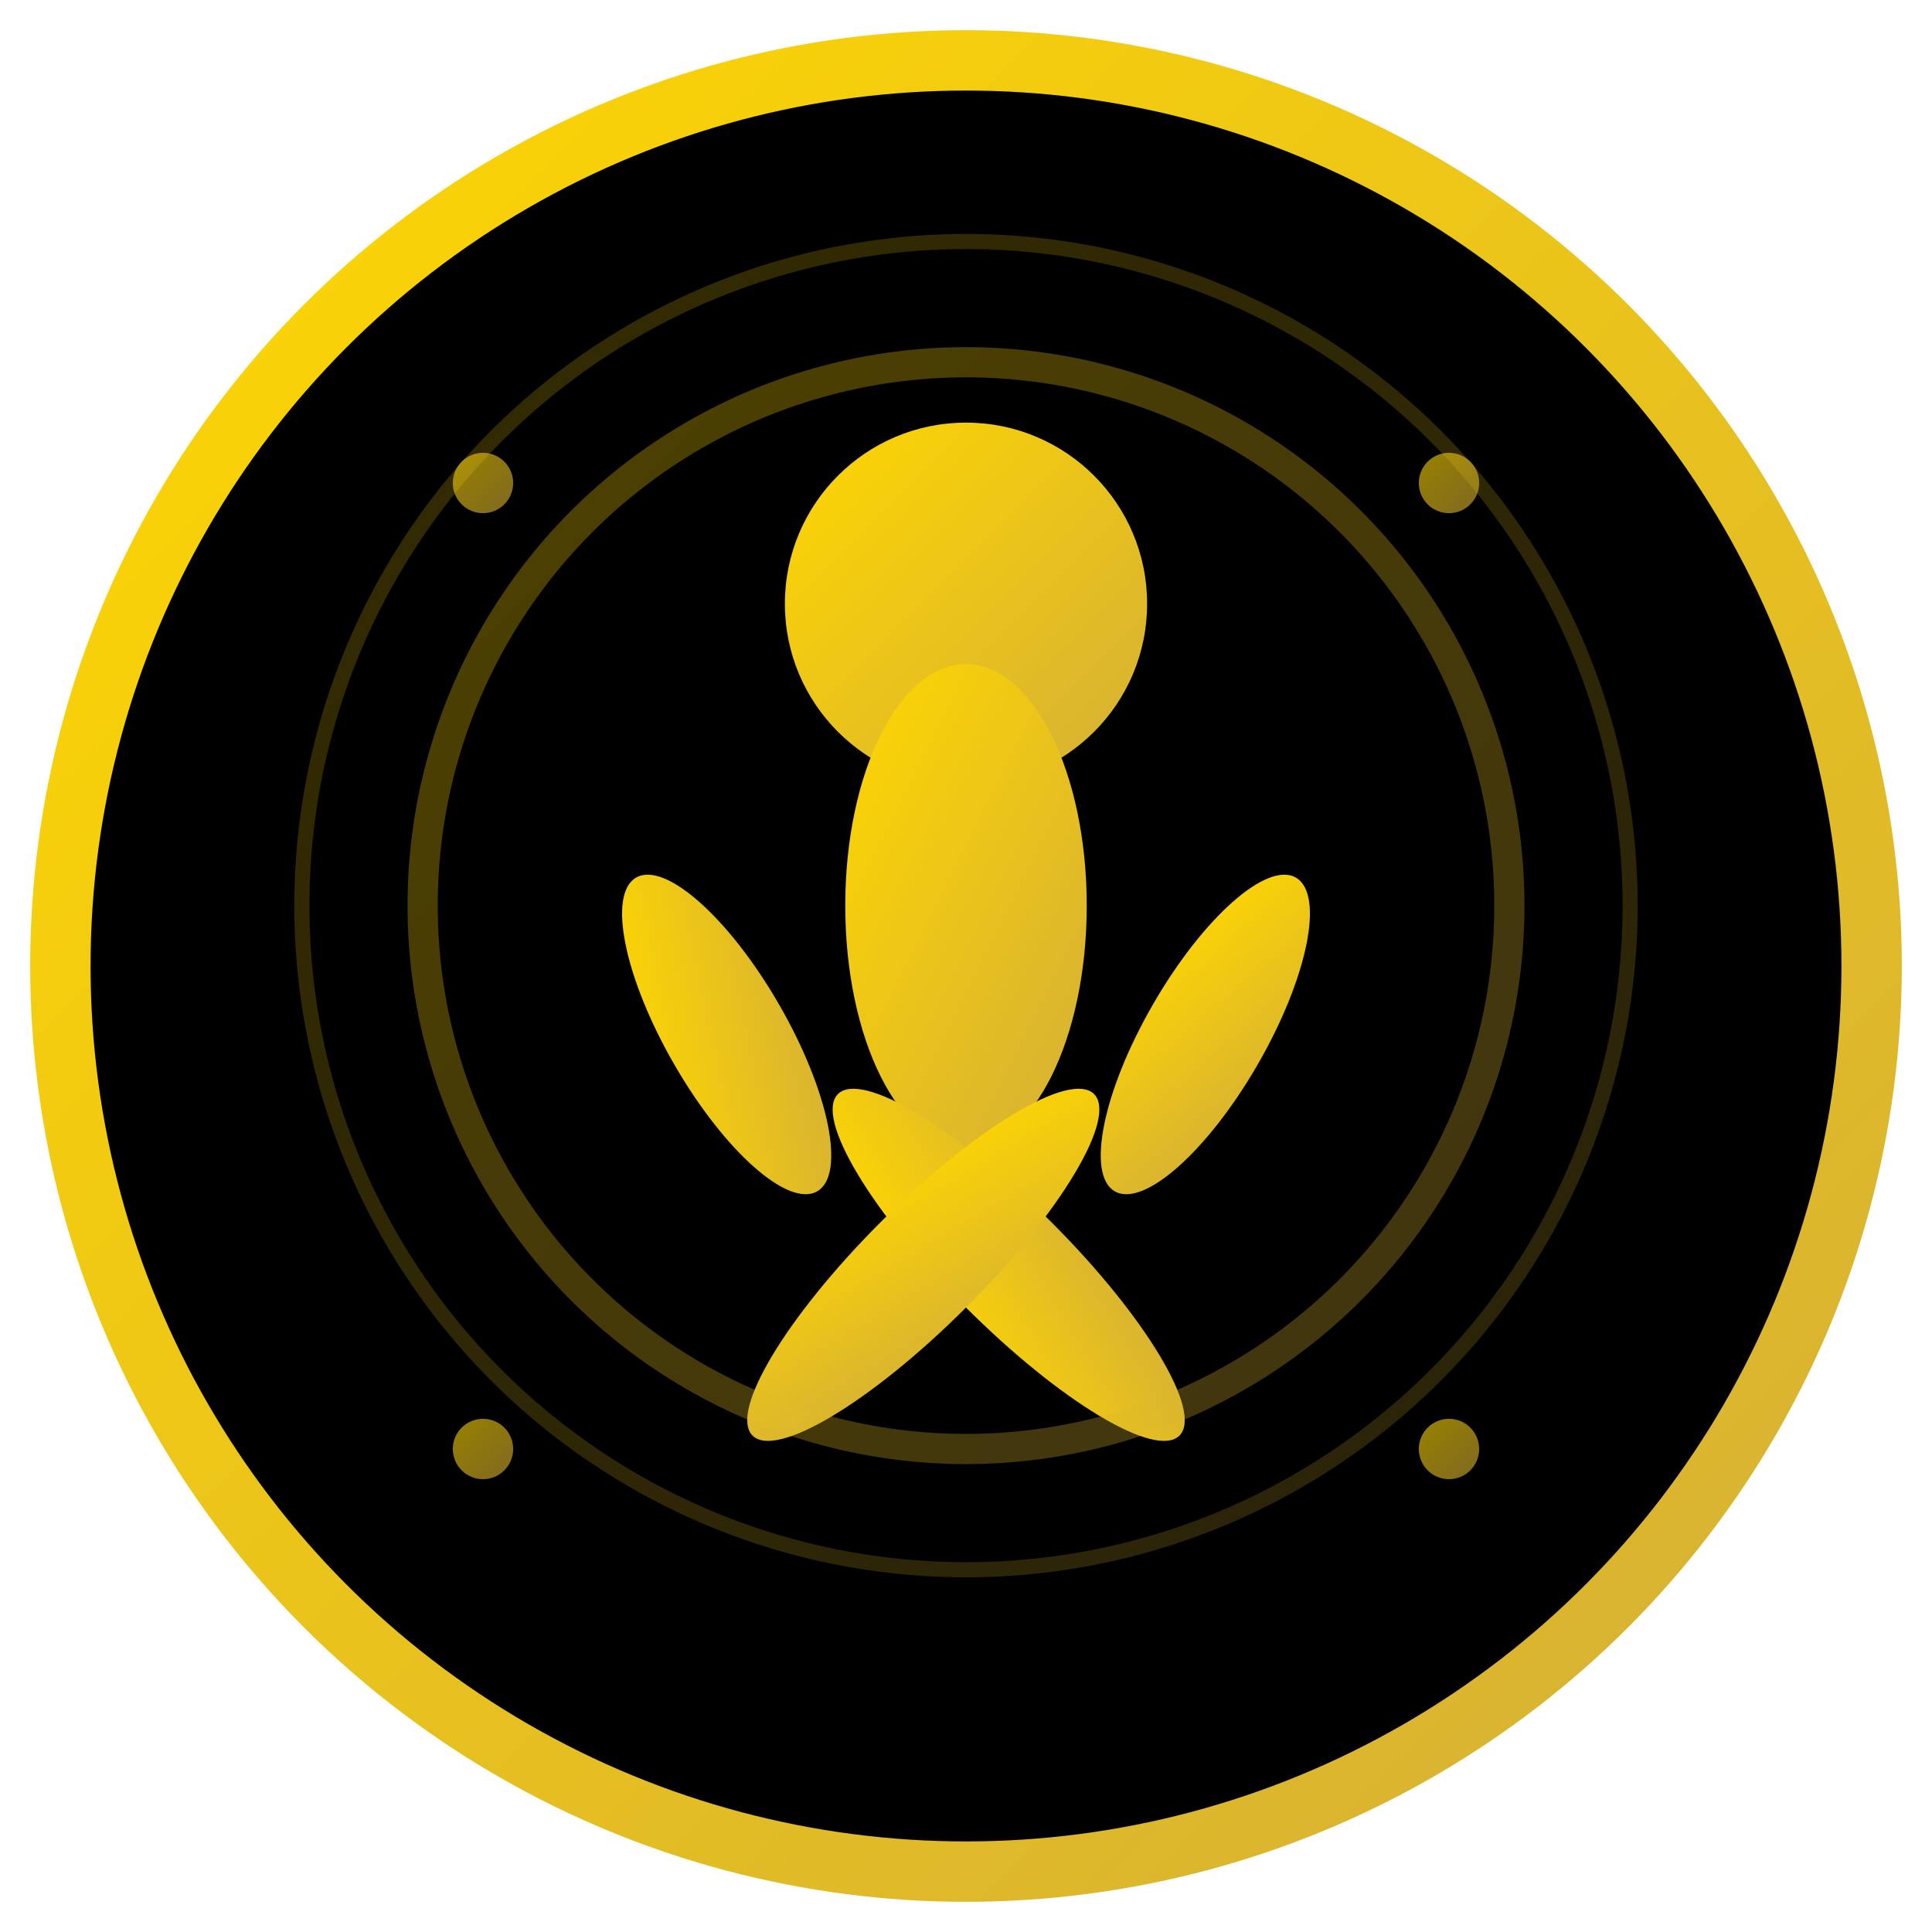
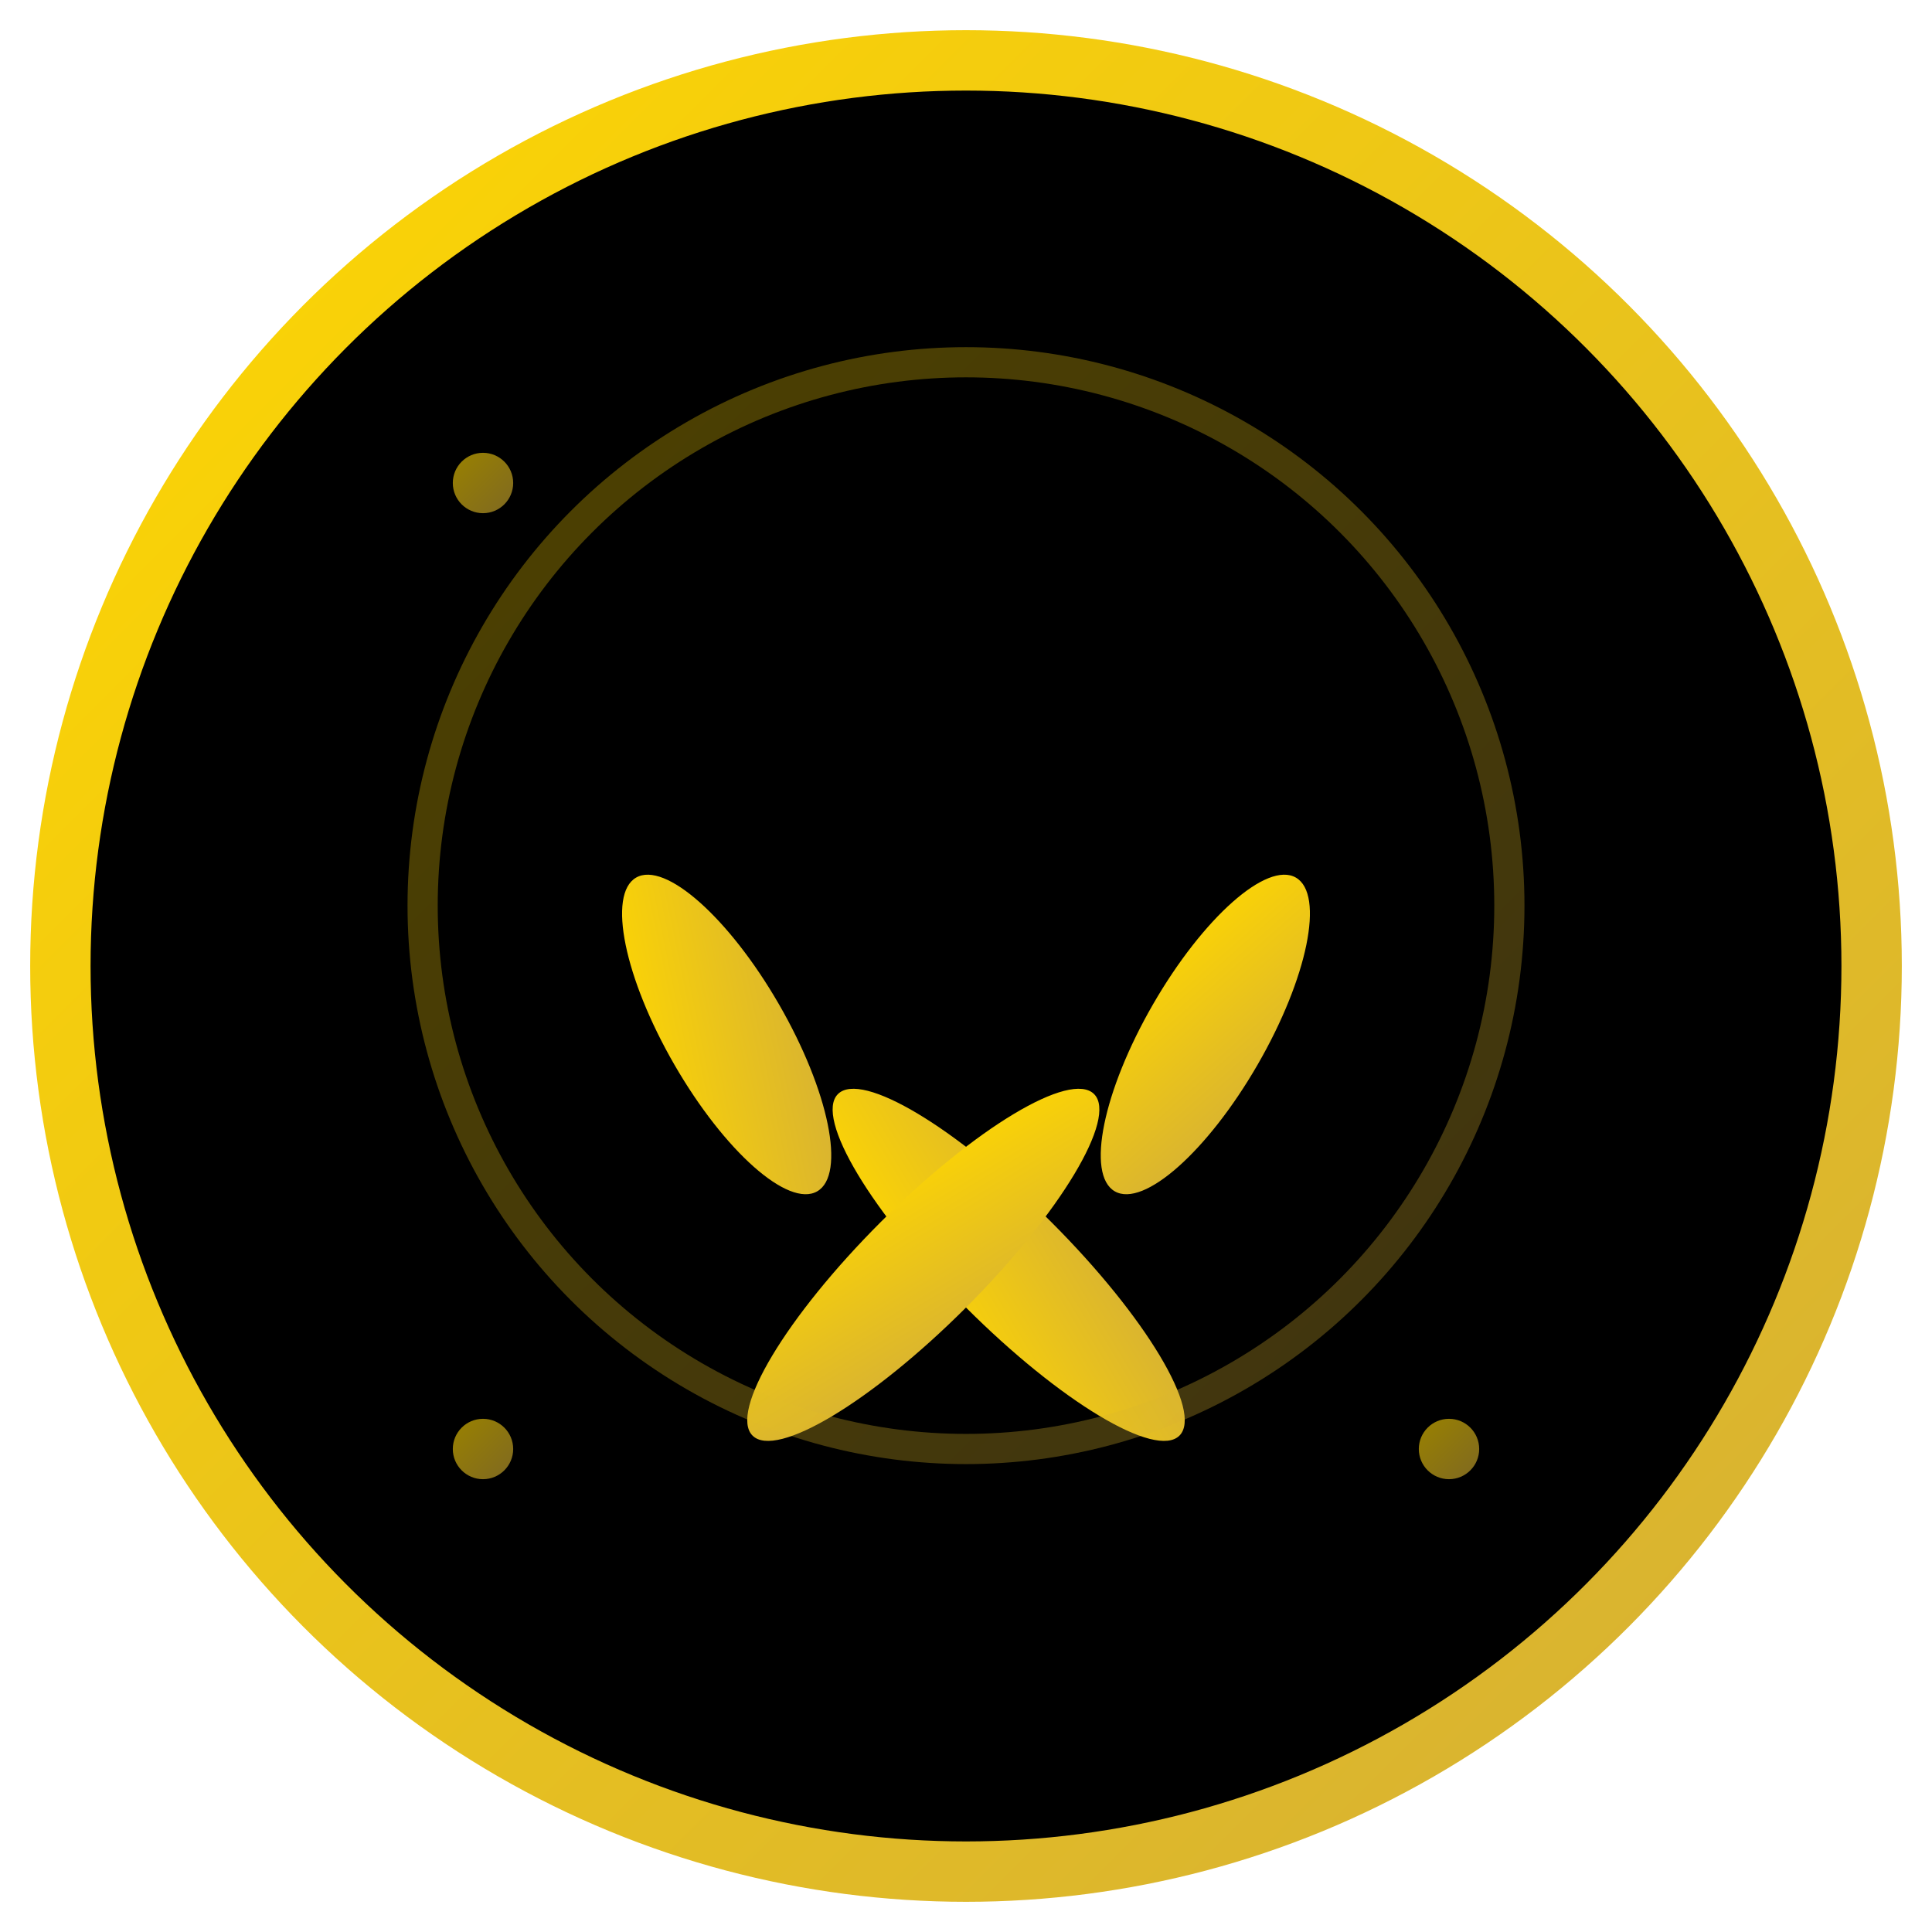
<svg xmlns="http://www.w3.org/2000/svg" viewBox="0 0 64 64" width="64" height="64">
  <defs>
    <linearGradient id="goldGradient" x1="0%" y1="0%" x2="100%" y2="100%">
      <stop offset="0%" style="stop-color:#FFD700;stop-opacity:1" />
      <stop offset="100%" style="stop-color:#D4AF37;stop-opacity:1" />
    </linearGradient>
  </defs>
  <circle cx="32" cy="32" r="30" fill="#000000" stroke="url(#goldGradient)" stroke-width="2" />
  <g transform="translate(32,32)">
-     <circle cx="0" cy="-12" r="6" fill="url(#goldGradient)" />
-     <ellipse cx="0" cy="-2" rx="4" ry="8" fill="url(#goldGradient)" />
    <ellipse cx="-8" cy="-2" rx="2" ry="6" fill="url(#goldGradient)" transform="rotate(-30)" />
    <ellipse cx="8" cy="-2" rx="2" ry="6" fill="url(#goldGradient)" transform="rotate(30)" />
    <ellipse cx="-6" cy="8" rx="2" ry="8" fill="url(#goldGradient)" transform="rotate(-45)" />
    <ellipse cx="6" cy="8" rx="2" ry="8" fill="url(#goldGradient)" transform="rotate(45)" />
    <circle cx="0" cy="-2" r="18" fill="none" stroke="url(#goldGradient)" stroke-width="1" opacity="0.3" />
-     <circle cx="0" cy="-2" r="22" fill="none" stroke="url(#goldGradient)" stroke-width="0.5" opacity="0.2" />
  </g>
  <circle cx="16" cy="16" r="1" fill="url(#goldGradient)" opacity="0.6" />
-   <circle cx="48" cy="16" r="1" fill="url(#goldGradient)" opacity="0.6" />
  <circle cx="16" cy="48" r="1" fill="url(#goldGradient)" opacity="0.6" />
  <circle cx="48" cy="48" r="1" fill="url(#goldGradient)" opacity="0.6" />
</svg>